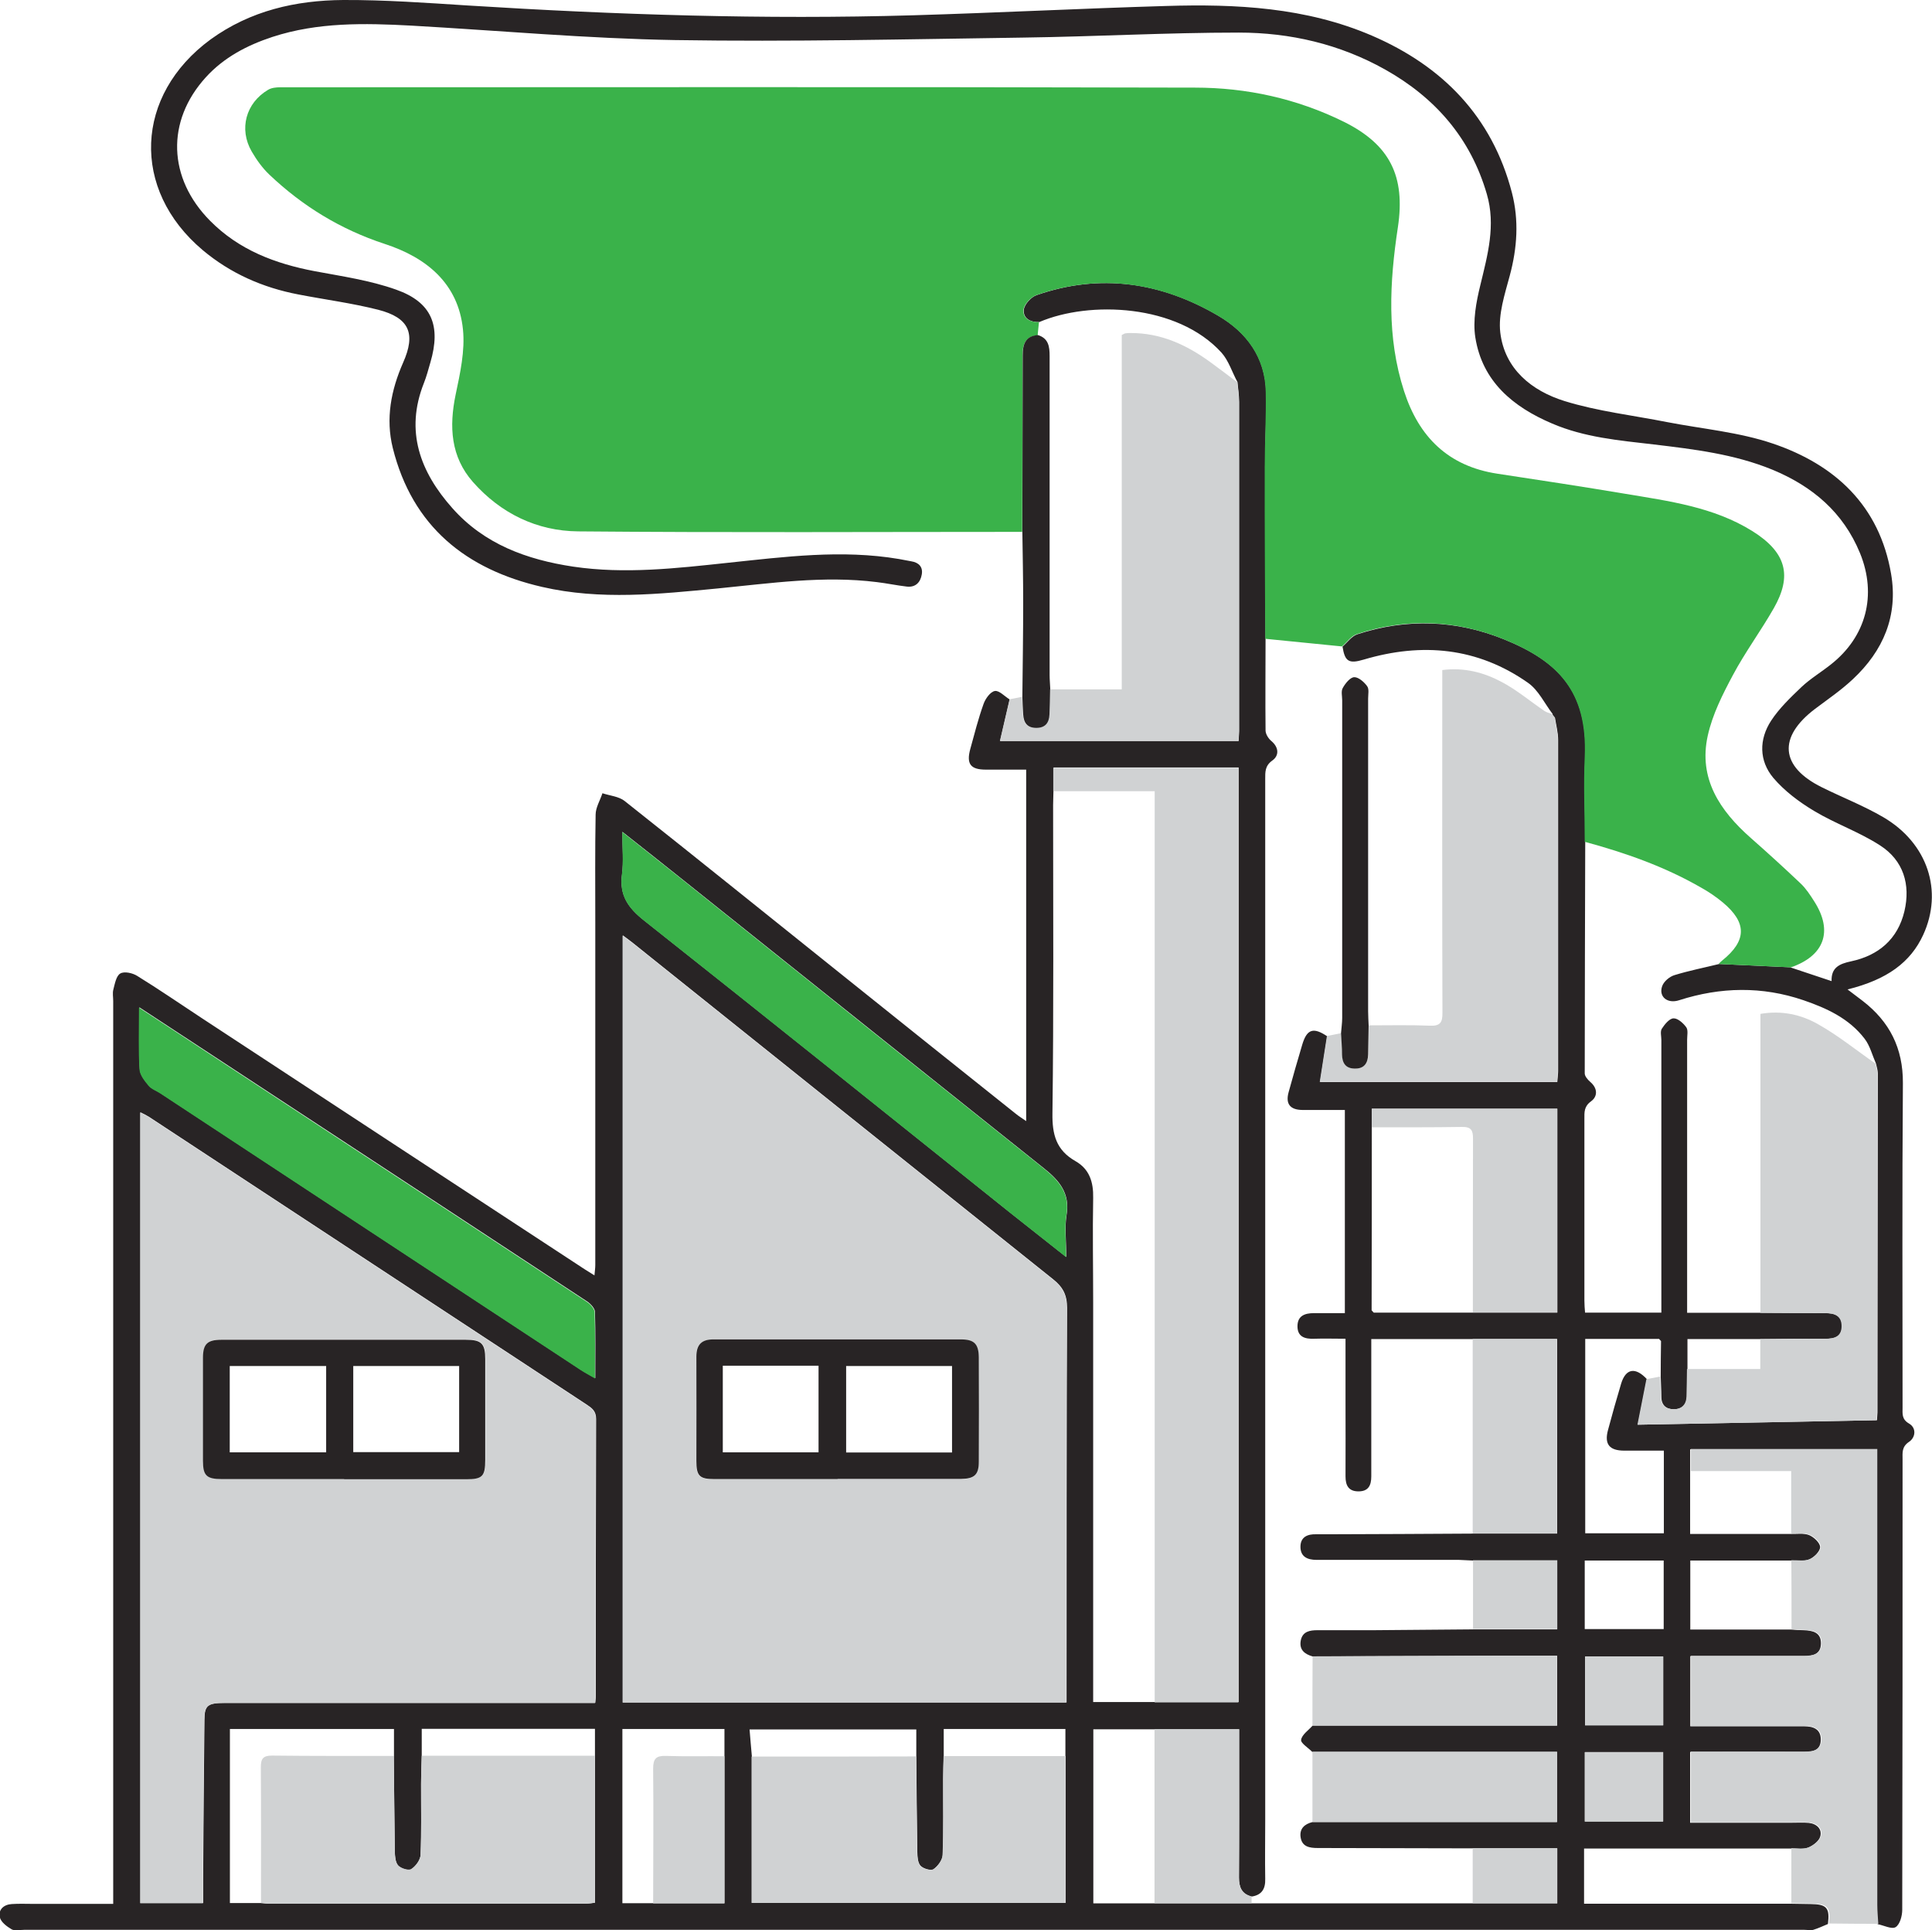
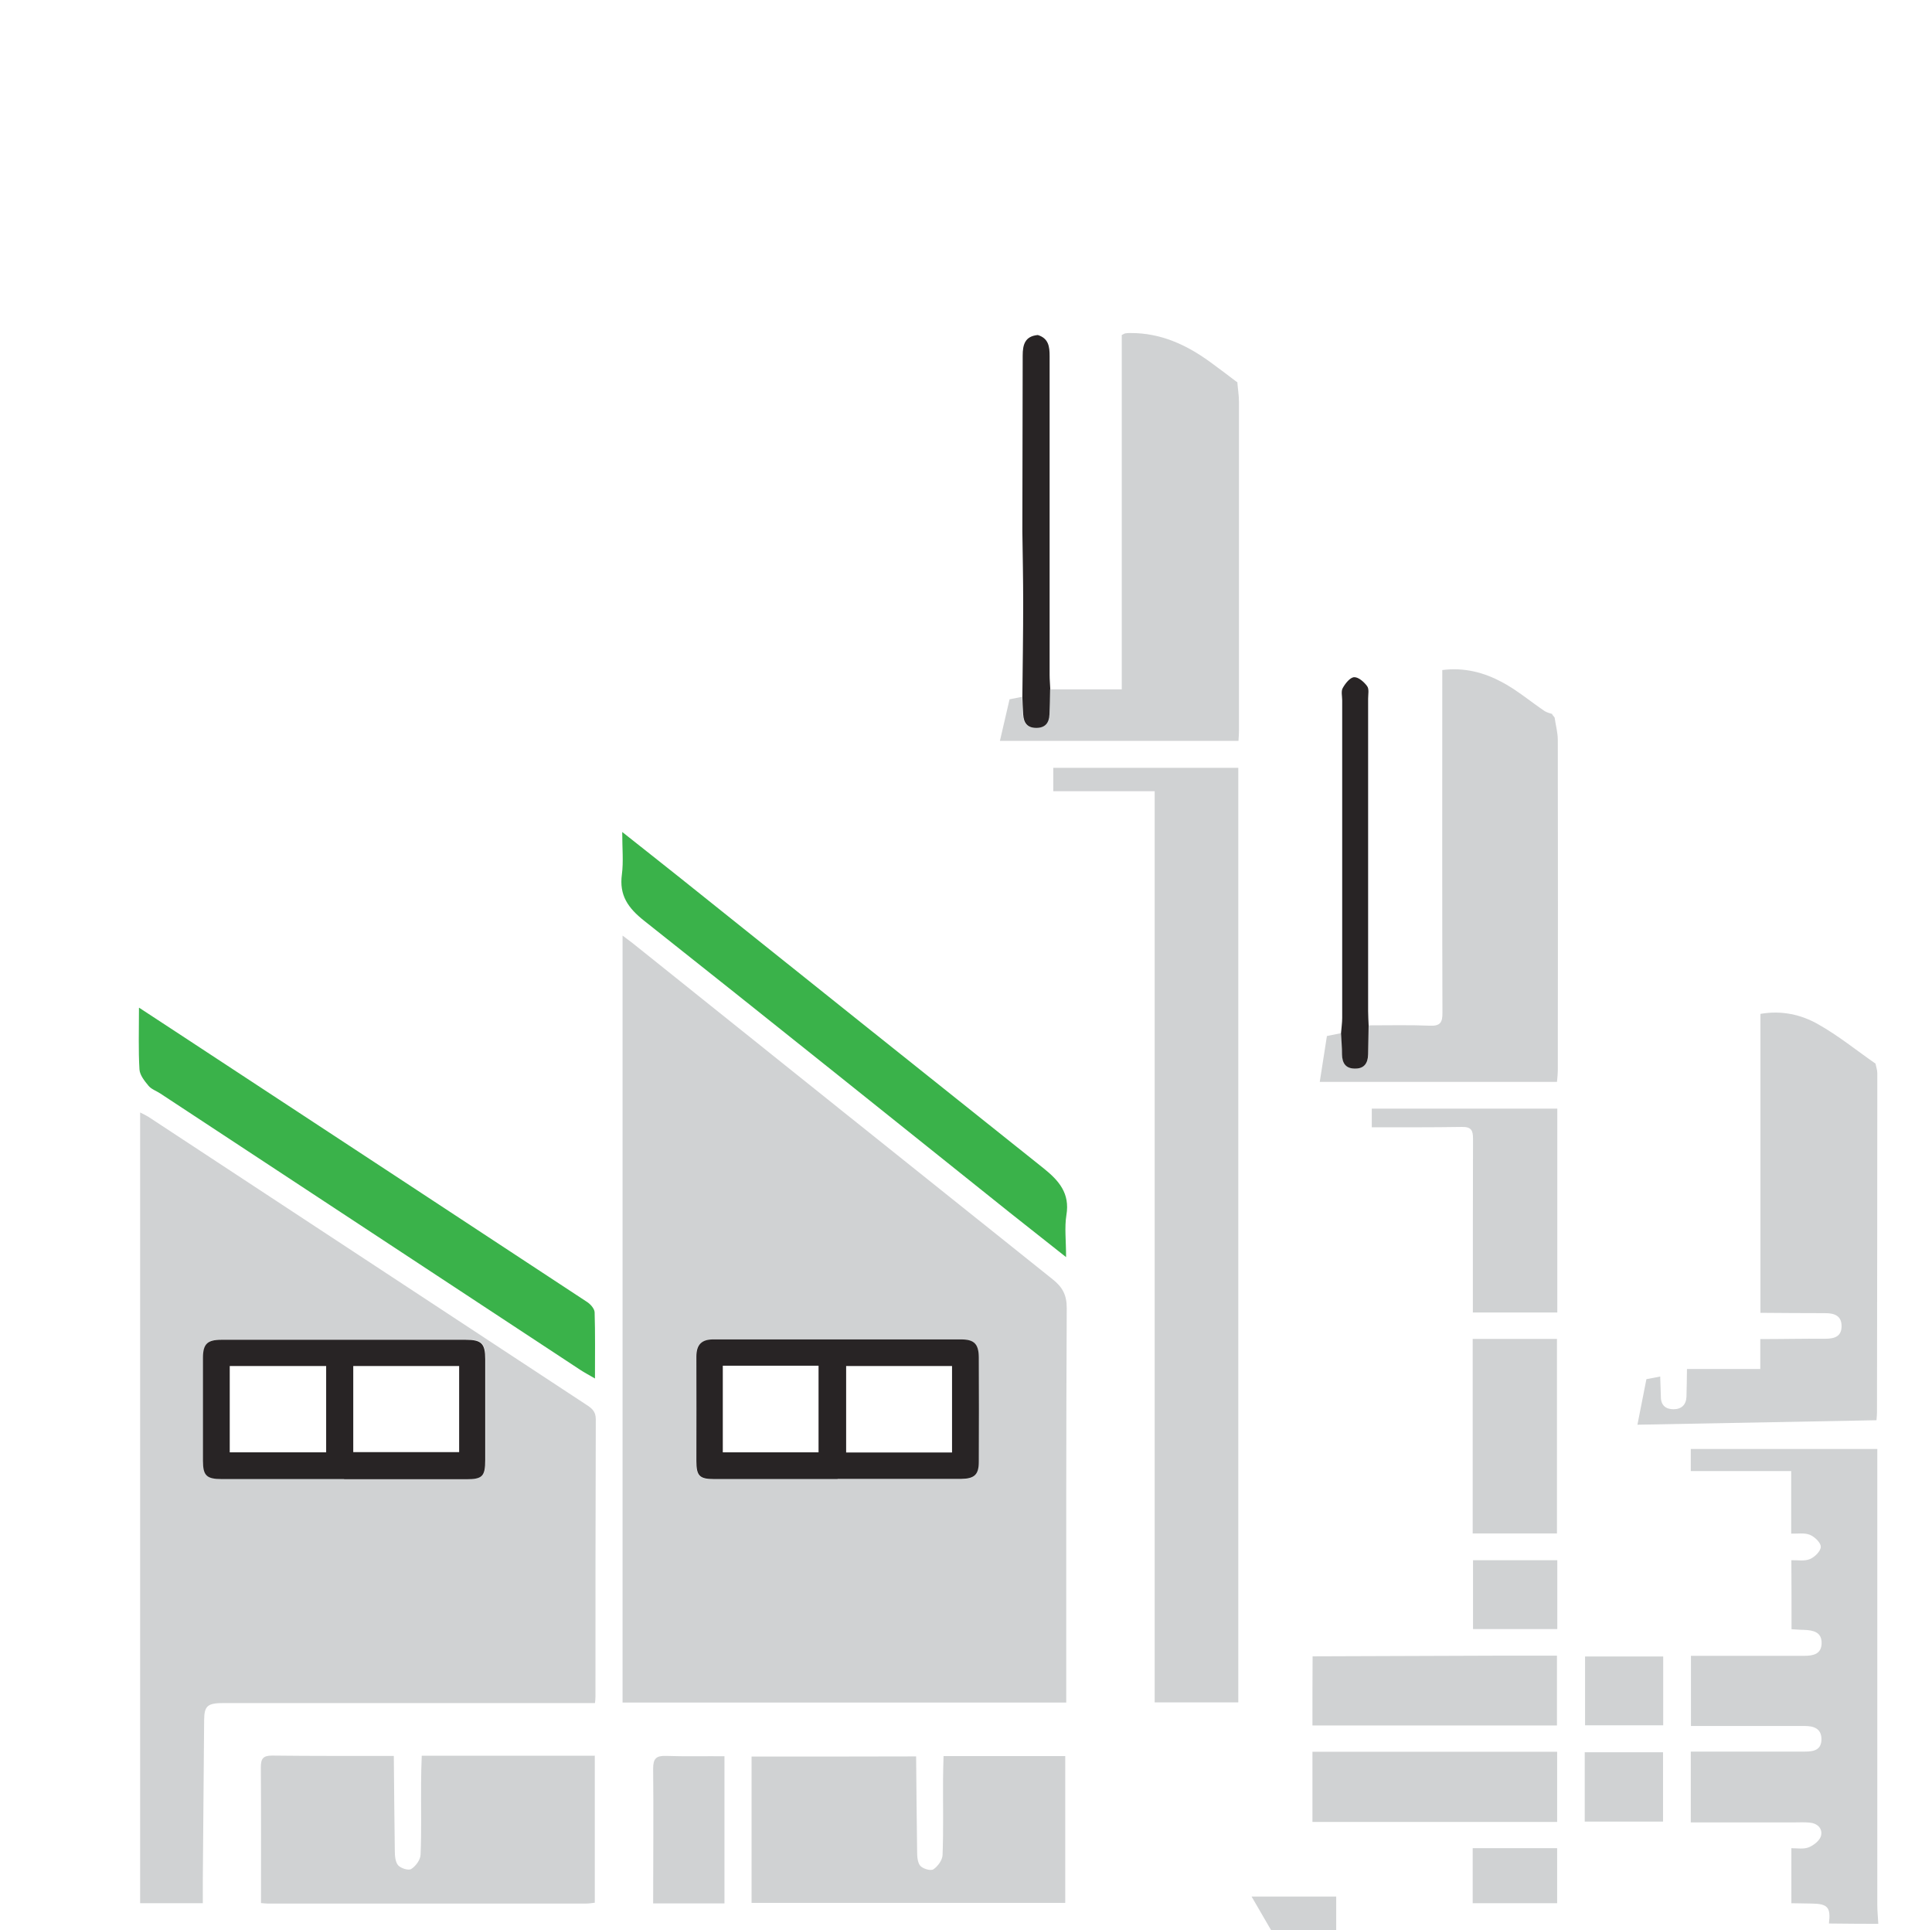
<svg xmlns="http://www.w3.org/2000/svg" id="_レイヤー_2" viewBox="0 0 116.22 116.09">
  <g id="_レイヤー_6">
-     <path d="m107.69,58.18c.82.27,1.63.54,2.49.83-.03-.81.46-1.04,1.17-1.19,1.65-.35,2.81-1.33,3.21-3.01.38-1.61-.06-3.06-1.46-3.96-1.25-.81-2.7-1.31-3.98-2.08-.9-.54-1.78-1.2-2.45-1.99-.86-1.03-.86-2.31-.13-3.43.49-.75,1.17-1.4,1.83-2.03.53-.5,1.18-.89,1.76-1.35,2.13-1.67,2.79-4.18,1.76-6.7-1.01-2.46-2.86-4.02-5.27-5.02-2.29-.94-4.72-1.23-7.15-1.52-2.07-.24-4.16-.42-6.11-1.26-2.35-1-4.19-2.53-4.61-5.17-.16-1.01.05-2.13.3-3.15.44-1.82.94-3.6.39-5.48-.98-3.37-3.11-5.8-6.12-7.49-2.73-1.53-5.71-2.22-8.8-2.22-4.31,0-8.62.24-12.93.3-6.99.1-13.98.26-20.97.15-5.3-.09-10.59-.57-15.89-.87-2.81-.15-5.61-.21-8.34.68-1.52.5-2.92,1.23-4.01,2.43-2.4,2.64-2.28,6.07.26,8.63,1.74,1.76,3.92,2.58,6.29,3.03,1.65.31,3.33.55,4.9,1.11,2.15.76,2.71,2.17,2.06,4.38-.12.41-.23.84-.39,1.24-1.15,2.9-.22,5.35,1.71,7.52,1.92,2.17,4.48,3.1,7.27,3.52,3.11.46,6.21.1,9.3-.23,3.42-.36,6.85-.81,10.29-.23.25.04.5.1.75.14.45.07.71.34.63.79-.08.48-.38.79-.9.73-.61-.07-1.21-.2-1.81-.27-3.2-.4-6.37.07-9.54.38-3.53.34-7.08.72-10.59-.09-4.57-1.05-7.8-3.63-8.98-8.35-.44-1.77-.11-3.48.62-5.14.78-1.75.37-2.7-1.5-3.18-1.58-.4-3.2-.61-4.8-.92-2.14-.41-4.08-1.26-5.76-2.67-4.33-3.65-4.09-9.32.48-12.67C15.06.64,17.79.02,20.65,0c2.5-.01,4.99.17,7.49.33,8.92.56,17.84.85,26.77.59,5.08-.15,10.15-.41,15.22-.56,4.23-.13,8.43.08,12.39,1.78,4.25,1.83,7.24,4.87,8.43,9.45.43,1.66.32,3.32-.13,4.99-.3,1.12-.7,2.32-.57,3.42.26,2.2,1.9,3.51,3.86,4.12,2,.62,4.12.86,6.19,1.27,2.12.41,4.32.6,6.35,1.29,3.74,1.27,6.41,3.73,7.11,7.84.43,2.52-.47,4.62-2.3,6.33-.7.66-1.51,1.21-2.28,1.79-2.24,1.7-2.09,3.47.41,4.71,1.23.61,2.52,1.11,3.7,1.8,2.68,1.57,3.61,4.45,2.4,7.08-.76,1.65-2.17,2.69-4.55,3.28.34.26.62.47.91.69,1.62,1.25,2.43,2.84,2.42,4.94-.05,6.51-.02,13.01-.02,19.52,0,.37-.06.7.39.96.46.27.39.84,0,1.1-.45.3-.39.66-.39,1.05,0,9.03,0,18.07-.02,27.1,0,.36-.14.88-.4,1.04-.24.14-.71-.11-1.08-.18-.02-.38-.06-.76-.06-1.14,0-8.87,0-17.74,0-26.61v-.81h-11.22v5.09h6.04c.38.01.79-.06,1.12.07.29.12.66.47.66.72,0,.26-.37.62-.65.74-.33.14-.75.06-1.12.07h-6.04v4.15h6.05c.25.02.51.04.76.04.55.02,1.07.12,1.05.82-.02.64-.5.74-1.04.74-1.38,0-2.75,0-4.13,0-.89,0-1.77,0-2.69,0v4.22c.33,0,.61,0,.88,0,1.99,0,3.98,0,5.97,0,.54,0,1,.16,1,.79,0,.65-.45.75-1,.75-2.01-.01-4.03,0-6.04,0-.27,0-.54,0-.82,0v4.26c2.08,0,4.12,0,6.15,0,.33,0,.66-.02.99.01.48.05.81.37.69.81-.07.28-.44.56-.74.68-.31.12-.7.04-1.06.05h-12.41v3.32h12.41c.41,0,.81.02,1.22.02.97.01,1.16.23,1.04,1.2-.29.12-.58.26-.88.35-.16.05-.35,0-.53,0-35.7,0-71.4,0-107.1,0-.26,0-.56.08-.75-.03-.29-.17-.65-.44-.71-.73-.1-.45.23-.76.72-.79.43-.03.87-.01,1.3-.01,1.58,0,3.15,0,4.8,0v-.95c0-17.79,0-35.57,0-53.36,0-.23-.05-.47.01-.69.09-.34.17-.82.42-.96.24-.14.74-.03,1.02.15,1.3.8,2.56,1.67,3.84,2.51,7.69,5.05,15.38,10.09,23.07,15.13.17.11.34.21.59.37.02-.25.05-.44.05-.62,0-6.86,0-13.73,0-20.59,0-2.17-.02-4.33.02-6.5,0-.43.27-.86.41-1.29.45.15.99.19,1.34.47,4.46,3.53,8.88,7.1,13.32,10.65,3.4,2.73,6.81,5.45,10.22,8.17.17.14.36.25.61.43v-21.14c-.81,0-1.62,0-2.42,0-.93,0-1.19-.34-.94-1.25.25-.91.48-1.82.8-2.71.11-.31.41-.73.68-.77.26-.04.59.33.89.51-.2.86-.4,1.72-.58,2.5h14.35c.01-.29.03-.44.03-.59,0-6.6,0-13.2,0-19.8,0-.4-.06-.8-.1-1.2-.32-.59-.53-1.29-.96-1.77-2.66-2.93-7.95-3.13-10.96-1.84-.53.02-.99-.22-.93-.75.04-.32.44-.76.77-.87,3.83-1.33,7.49-.78,10.93,1.24,1.71,1,2.83,2.51,2.87,4.59.03,1.5-.06,3.01-.06,4.51,0,3.44.02,6.89.03,10.33,0,1.84-.02,3.67,0,5.51,0,.22.17.49.35.64.46.39.47.88.06,1.17-.45.32-.43.69-.43,1.12,0,20.87,0,41.75,0,62.62,0,1.17-.02,2.35,0,3.52.02.61-.21.98-.82,1.07-.6-.15-.76-.57-.76-1.14.02-2.39.01-4.77.01-7.16,0-.58,0-1.15,0-1.76h-8.77v10.47h3.68c1.95,0,3.89,0,5.84,0,4.44,0,8.87,0,13.31,0h5.08v-3.31h-5.08c-3.11,0-6.21-.02-9.32-.02-.5,0-.95-.07-1.04-.64-.08-.52.23-.8.71-.92h14.71v-4.22h-14.72c-.24-.25-.71-.53-.67-.73.05-.31.44-.57.69-.85h14.71v-4.2c-1.13,0-2.22,0-3.31,0-3.8.01-7.59.02-11.39.04-.49-.14-.83-.4-.72-.97.11-.54.55-.61,1-.61,1.12,0,2.24,0,3.35,0,2-.01,4.01-.04,6.01-.05h5.06v-4.14h-5.07c-.28-.01-.56-.03-.84-.04-2.85,0-5.71,0-8.56,0-.57,0-.98-.2-.97-.81.01-.57.43-.75.96-.73.23,0,.46,0,.69,0,2.9-.01,5.81-.02,8.71-.04h5.08v-11.7h-11.18c0,2.81,0,5.53,0,8.26,0,.55-.18.9-.77.9-.59,0-.78-.35-.78-.9.01-1.5,0-3.01,0-4.51,0-1.24,0-2.48,0-3.77-.68,0-1.29-.02-1.89,0-.55.02-1-.11-1-.75,0-.63.44-.79.99-.79.63,0,1.25,0,1.86,0v-12.22c-.89,0-1.72,0-2.56,0-.74-.01-1.02-.37-.82-1.08.26-.96.54-1.91.82-2.86.28-.93.67-1.05,1.5-.49-.15.95-.3,1.91-.43,2.75h14.27c.02-.32.05-.49.05-.67,0-6.63,0-13.27,0-19.9,0-.45-.12-.89-.19-1.34-.05-.06-.1-.12-.15-.19,0,0,.02-.02.02-.02-.49-.64-.86-1.45-1.49-1.89-3.03-2.13-6.37-2.44-9.88-1.4-.9.27-1.14.12-1.28-.78.29-.25.55-.63.89-.74,2.97-.97,5.95-.86,8.82.3,3.27,1.32,5.05,3.13,4.89,7.07-.07,1.71,0,3.42,0,5.12-.01,4.64-.03,9.28-.03,13.92,0,.17.18.38.33.51.46.39.45.88.05,1.17-.43.31-.4.66-.4,1.05,0,3.65,0,7.29,0,10.94,0,.24.02.48.04.72h4.59v-.87c0-5.18,0-10.35,0-15.53,0-.23-.08-.51.03-.68.17-.26.45-.61.7-.62.26-.01.59.29.77.54.12.17.05.49.05.75,0,5.2,0,10.4,0,15.6v.82h4.43c1.3,0,2.6.02,3.9.02.55,0,1,.14.99.78,0,.64-.44.77-.99.76-1.3-.01-2.6.01-3.9.02h-4.41v1.8c0,.56-.01,1.12-.03,1.67-.02.49-.31.75-.78.75-.47,0-.76-.24-.76-.75,0-.41-.03-.81-.04-1.22,0-.71.01-1.42.02-2.13-.04-.04-.08-.09-.12-.13h-4.44v11.69h4.73v-4.97c-.81,0-1.6,0-2.38,0-.9,0-1.21-.39-.98-1.24.25-.93.51-1.86.79-2.79.28-.92.86-1.01,1.55-.27-.18.9-.36,1.81-.54,2.74,4.8-.09,9.58-.18,14.38-.27.01-.22.02-.34.03-.47,0-6.8.02-13.6.02-20.4,0-.19-.07-.39-.11-.58-.22-.5-.36-1.07-.68-1.49-.93-1.22-2.28-1.84-3.68-2.32-2.49-.85-4.99-.8-7.48,0-.7.23-1.25-.21-1.02-.85.1-.28.44-.57.74-.66.88-.27,1.79-.45,2.69-.67,1.44.07,2.87.13,4.31.2Zm-68.4,56.29h4.29v-10.48h-6.14v10.48h1.85Zm43.22-35.66s.08.09.13.14h5.96c1.7,0,3.39,0,5.08,0v-12.26h-11.16v1.12c0,3.67,0,7.34-.01,11.01Zm-18.42,26.8v-1.62h-7.32v1.62c-.01.46-.03.91-.03,1.37,0,1.53.03,3.05-.03,4.58-.01.3-.29.68-.55.86-.16.11-.63-.03-.79-.21-.17-.19-.18-.56-.19-.86-.03-1.9-.04-3.81-.06-5.72v-1.61h-10.03c.05.59.09,1.11.14,1.63v8.8h18.87v-8.83Zm-40.39.01v-1.63h-9.87v10.47h1.88c.13,0,.25.03.38.03,6.4,0,12.79,0,19.19,0,.17,0,.34-.03.51-.05v-10.46h-10.42c0,.58,0,1.11,0,1.64-.01.56-.04,1.12-.04,1.68,0,1.43.03,2.85-.03,4.27-.01.3-.29.68-.56.86-.16.1-.63-.04-.79-.22-.17-.19-.19-.56-.2-.86-.03-1.91-.04-3.81-.06-5.72Zm39.67-58.04c0,.28-.02.56-.02.84,0,6.18.04,12.35-.04,18.53-.02,1.3.23,2.23,1.39,2.89.84.48,1.08,1.26,1.06,2.21-.04,2.09,0,4.18,0,6.27,0,7.73,0,15.47,0,23.2v.85h8.75v-56.21h-11.13v1.41Zm.79,54.81c0-.38,0-.69,0-.99,0-7.58,0-15.16.03-22.74,0-.78-.25-1.25-.84-1.72-8.43-6.73-16.85-13.48-25.27-20.22-.18-.15-.37-.28-.61-.46v46.13h26.7Zm-51.94,12.07c0-.52,0-.95,0-1.38.02-3.21.04-6.42.08-9.64,0-.87.2-1.02,1.21-1.02,6.89,0,13.78,0,20.67,0,.53,0,1.05,0,1.63,0,0-.08.03-.23.03-.38,0-5.56,0-11.12.02-16.69,0-.49-.25-.66-.58-.88-8.77-5.77-17.55-11.54-26.32-17.3-.16-.1-.33-.18-.51-.27v47.56h3.78Zm-3.84-53.86c0,1.38-.04,2.54.03,3.7.02.34.3.69.54.98.17.21.46.3.7.46,8.43,5.55,16.86,11.1,25.29,16.64.24.16.5.29.87.51,0-1.44.02-2.71-.02-3.98,0-.21-.25-.48-.45-.62-7.41-4.88-14.82-9.74-22.24-14.61-1.51-.99-3.02-1.98-4.71-3.09Zm55.76,15c0-1-.1-1.78.02-2.53.22-1.31-.45-2.08-1.37-2.81-7.33-5.85-14.65-11.71-21.98-17.56-1.06-.85-2.13-1.69-3.37-2.67,0,.99.08,1.78-.02,2.55-.17,1.26.37,2.03,1.34,2.79,7.36,5.82,14.67,11.69,21.99,17.55,1.07.85,2.14,1.69,3.39,2.68Zm31.2,33.95h4.71v-4.17h-4.71v4.17Zm4.71-5.78v-4.14h-4.7v4.14h4.7Zm.03-9.91h-4.75v4.12h4.75v-4.12Z" style="fill:#282425; stroke-width:0px;" />
-     <path d="m107.69,58.18c-1.44-.07-2.87-.13-4.31-.2.07-.07.14-.15.22-.21,1.48-1.19,1.5-2.27.04-3.49-.41-.34-.85-.64-1.32-.9-2.19-1.26-4.55-2.09-6.99-2.75,0-1.71-.08-3.42,0-5.12.16-3.94-1.62-5.74-4.89-7.07-2.87-1.16-5.85-1.28-8.82-.3-.34.11-.59.49-.89.74-1.54-.15-3.08-.31-4.62-.46-.01-3.44-.04-6.89-.03-10.33,0-1.5.09-3.01.06-4.51-.04-2.08-1.16-3.59-2.87-4.59-3.44-2.01-7.1-2.57-10.93-1.24-.33.12-.73.55-.77.87-.06.53.4.77.93.75-.03.27-.05.54-.08.8-.78.06-.91.59-.91,1.24,0,3.53-.01,7.05-.02,10.58-8.9,0-17.81.05-26.71-.03-2.48-.02-4.66-1.08-6.33-2.97-1.34-1.52-1.44-3.33-1.04-5.26.27-1.28.57-2.63.44-3.91-.28-2.79-2.22-4.34-4.71-5.15-2.65-.87-4.94-2.27-6.94-4.17-.42-.4-.77-.89-1.06-1.39-.78-1.35-.35-2.92.99-3.71.2-.12.48-.15.73-.15,18.34,0,36.69-.03,55.03.02,3.1,0,6.12.66,8.94,2.05,2.79,1.38,3.72,3.29,3.26,6.35-.5,3.3-.68,6.6.37,9.85.89,2.76,2.66,4.52,5.61,4.97,2.57.39,5.14.78,7.7,1.21,2.63.44,5.31.79,7.64,2.24,2.08,1.3,2.39,2.71,1.3,4.63-.78,1.37-1.73,2.65-2.47,4.04-.62,1.16-1.23,2.37-1.51,3.64-.57,2.58.73,4.51,2.59,6.15,1.01.89,2.01,1.8,2.99,2.73.33.31.59.71.83,1.09,1.15,1.8.6,3.29-1.46,3.98Z" style="fill:#3ab24a; stroke-width:0px;" />
    <path d="m107.74,111.16c.36,0,.75.07,1.06-.05.3-.12.66-.4.74-.68.12-.45-.21-.77-.69-.81-.33-.03-.66-.01-.99-.01-2.04,0-4.07,0-6.15,0v-4.26c.28,0,.55,0,.82,0,2.01,0,4.03,0,6.04,0,.55,0,1-.1,1-.75,0-.63-.46-.79-1-.79-1.99,0-3.98,0-5.97,0-.28,0-.56,0-.88,0v-4.22c.92,0,1.8,0,2.69,0,1.38,0,2.75,0,4.13,0,.53,0,1.02-.1,1.04-.74.02-.69-.5-.8-1.05-.82-.25,0-.51-.03-.76-.04,0-1.38,0-2.76-.01-4.15.38-.01.8.07,1.12-.07.29-.12.65-.48.65-.74,0-.25-.37-.6-.66-.72-.33-.13-.75-.06-1.12-.07v-3.76h-6.04v-1.33h11.22v.81c0,8.87,0,17.74,0,26.61,0,.38.04.76.06,1.14-.99,0-1.98-.01-2.97-.02.12-.97-.07-1.19-1.04-1.2-.41,0-.81-.02-1.22-.02,0-1.11,0-2.21,0-3.32Z" style="fill:#d0d2d3; stroke-width:0px;" />
    <path d="m74.43,22.97c.03.4.1.8.1,1.2,0,6.6,0,13.2,0,19.8,0,.15-.01.3-.03.59h-14.35c.18-.78.38-1.64.58-2.5.25-.05.5-.1.75-.15.02.35.04.7.05,1.06.03.5.24.81.79.81.55,0,.76-.32.79-.81.02-.5.03-1.01.04-1.51h4.33v-21.31c.13-.06.17-.1.22-.1.1-.02.2-.02.3-.02,1.81-.01,3.36.7,4.78,1.73.55.4,1.09.81,1.63,1.22Z" style="fill:#d0d2d3; stroke-width:0px;" />
    <path d="m63.17,41.46c-.01.5-.02,1.01-.04,1.51-.02.49-.24.81-.79.81-.55,0-.76-.31-.79-.81-.02-.35-.04-.7-.05-1.06.02-1.89.05-3.77.05-5.66,0-1.43-.03-2.85-.05-4.28,0-3.53.02-7.05.02-10.58,0-.65.13-1.17.91-1.24.65.2.71.7.71,1.27,0,6.4,0,12.79,0,19.19,0,.28.03.56.04.84Z" style="fill:#282425; stroke-width:0px;" />
    <path d="m64.15,102.4h-26.7v-46.13c.24.18.43.32.61.46,8.42,6.74,16.84,13.49,25.27,20.22.59.47.84.94.84,1.72-.04,7.58-.03,15.16-.03,22.74,0,.3,0,.61,0,.99Zm-13.77-13.44c2.47,0,4.95,0,7.42,0,.81,0,1.06-.24,1.07-1.04.01-2.09.01-4.18,0-6.28,0-.79-.26-1.07-1.06-1.07-4.97-.01-9.95,0-14.92,0-.68,0-1.02.3-1.01,1.03.02,2.09,0,4.18,0,6.28,0,.9.19,1.09,1.07,1.09,2.47,0,4.95,0,7.42,0Z" style="fill:#d0d2d3; stroke-width:0px;" />
    <path d="m12.21,114.47h-3.78v-47.56c.18.09.35.17.51.27,8.77,5.77,17.55,11.54,26.32,17.3.32.21.58.39.58.88-.02,5.56-.02,11.12-.02,16.69,0,.15-.02.3-.03.38-.57,0-1.1,0-1.63,0-6.89,0-13.78,0-20.67,0-1,0-1.2.15-1.21,1.02-.03,3.21-.05,6.42-.08,9.64,0,.43,0,.87,0,1.38Zm8.5-25.51c2.45,0,4.9,0,7.35,0,.98,0,1.14-.17,1.15-1.17,0-2.02,0-4.03,0-6.05,0-.94-.22-1.17-1.18-1.17-4.9,0-9.79,0-14.69,0-.85,0-1.11.26-1.11,1.08,0,2.07,0,4.13,0,6.2,0,.9.22,1.1,1.15,1.1,2.45,0,4.9,0,7.35,0Z" style="fill:#d0d2d3; stroke-width:0px;" />
    <path d="m63.36,47.59v-1.41h11.13v56.21h-5.03v-54.8h-6.1Z" style="fill:#d0d2d3; stroke-width:0px;" />
    <path d="m79.83,62.31c.28-.06.57-.11.85-.17.02.43.05.85.06,1.28,0,.5.2.84.75.85.58.01.81-.33.82-.86.01-.58.02-1.16.03-1.74,1.22,0,2.45-.03,3.67.02.62.03.77-.19.76-.78-.02-6.55-.01-13.11-.01-19.66,0-.3,0-.6,0-.95,1.34-.17,2.51.15,3.58.72.91.48,1.72,1.17,2.58,1.75.14.09.31.12.47.18,0,0-.02.02-.02.02.05.06.1.12.15.19.06.45.19.89.19,1.34.01,6.63.01,13.27,0,19.9,0,.18-.02.35-.05.67h-14.27c.13-.84.28-1.79.43-2.75Z" style="fill:#d0d2d3; stroke-width:0px;" />
    <path d="m105.9,78.95v-17.97c1.28-.22,2.45.04,3.48.63,1.21.68,2.3,1.57,3.44,2.36.04.19.11.39.11.58,0,6.8-.01,13.6-.02,20.4,0,.12-.01.25-.03.47-4.8.09-9.58.18-14.38.27.19-.94.36-1.84.54-2.74.28-.05.55-.1.83-.16.01.41.03.81.04,1.22,0,.51.29.75.76.75.47,0,.76-.26.78-.75.02-.56.02-1.12.03-1.67h4.41v-1.8c1.3,0,2.6-.03,3.9-.02.56,0,.99-.13.99-.76,0-.64-.45-.78-.99-.78-1.3,0-2.6-.01-3.9-.02Z" style="fill:#d0d2d3; stroke-width:0px;" />
    <path d="m35.78,105.62v8.82c-.16.02-.33.05-.51.05-6.4,0-12.79,0-19.19,0-.13,0-.25-.02-.38-.03,0-2.72.01-5.44-.01-8.16,0-.52.13-.71.68-.71,2.44.03,4.88.02,7.32.02.02,1.91.03,3.81.06,5.72,0,.29.03.66.2.86.16.18.63.33.79.22.27-.17.55-.55.56-.86.06-1.42.02-2.85.03-4.27,0-.56.02-1.12.04-1.68,3.47,0,6.95,0,10.42,0Z" style="fill:#d0d2d3; stroke-width:0px;" />
    <path d="m55.11,105.64c.02,1.91.03,3.81.06,5.72,0,.29.02.66.19.86.16.18.63.32.79.21.27-.18.54-.56.55-.86.06-1.52.02-3.05.03-4.58,0-.46.02-.91.03-1.37,2.44,0,4.88,0,7.32,0v8.83h-18.87c0-2.95,0-5.87,0-8.8,3.3,0,6.6,0,9.89-.01Z" style="fill:#d0d2d3; stroke-width:0px;" />
    <path d="m8.37,60.61c1.69,1.11,3.21,2.1,4.71,3.09,7.41,4.87,14.83,9.73,22.24,14.61.2.13.44.4.45.62.04,1.27.02,2.54.02,3.98-.37-.22-.63-.35-.87-.51-8.43-5.55-16.86-11.09-25.29-16.64-.23-.15-.53-.25-.7-.46-.24-.29-.52-.64-.54-.98-.07-1.16-.03-2.33-.03-3.7Z" style="fill:#3ab24a; stroke-width:0px;" />
    <path d="m64.13,75.61c-1.25-.99-2.32-1.83-3.39-2.68-7.33-5.86-14.64-11.73-21.99-17.55-.97-.77-1.51-1.53-1.34-2.79.1-.76.02-1.55.02-2.55,1.23.98,2.31,1.82,3.37,2.67,7.33,5.86,14.65,11.72,21.98,17.56.92.74,1.59,1.5,1.37,2.81-.12.74-.02,1.52-.02,2.53Z" style="fill:#3ab24a; stroke-width:0px;" />
    <path d="m82.52,67.8v-1.12h11.16v12.26h-5.08c0-3.48,0-6.97.01-10.45,0-.51-.11-.72-.67-.71-1.8.03-3.61.02-5.41.02Z" style="fill:#d0d2d3; stroke-width:0px;" />
    <path d="m78.95,109.58c0-1.41,0-2.81,0-4.22h14.72v4.22h-14.71Z" style="fill:#d0d2d3; stroke-width:0px;" />
    <path d="m78.95,103.78c0-1.39,0-2.77.01-4.16,3.8-.01,7.59-.03,11.39-.04,1.09,0,2.18,0,3.31,0v4.2h-14.71Z" style="fill:#d0d2d3; stroke-width:0px;" />
    <path d="m88.59,92.23c0-3.9,0-7.8,0-11.7h5.07v11.7h-5.08Z" style="fill:#d0d2d3; stroke-width:0px;" />
-     <path d="m75.29,114.07c0,.13,0,.27,0,.4-1.95,0-3.89,0-5.84,0,0-3.49,0-6.98,0-10.47h5.09c0,.61,0,1.18,0,1.76,0,2.39,0,4.77-.01,7.16,0,.58.16.99.76,1.14Z" style="fill:#d0d2d3; stroke-width:0px;" />
+     <path d="m75.29,114.07h5.09c0,.61,0,1.18,0,1.76,0,2.39,0,4.77-.01,7.16,0,.58.16.99.76,1.14Z" style="fill:#d0d2d3; stroke-width:0px;" />
    <path d="m43.58,105.62v8.86h-4.29c0-2.7.03-5.4,0-8.1,0-.61.18-.79.78-.77,1.17.04,2.34.01,3.52.02Z" style="fill:#d0d2d3; stroke-width:0px;" />
    <path d="m88.61,97.98c0-1.38,0-2.76,0-4.14h5.07v4.14h-5.06Z" style="fill:#d0d2d3; stroke-width:0px;" />
    <path d="m95.33,109.56v-4.17h4.71v4.17h-4.71Z" style="fill:#d0d2d3; stroke-width:0px;" />
    <path d="m100.05,103.77h-4.7v-4.14h4.7v4.14Z" style="fill:#d0d2d3; stroke-width:0px;" />
    <path d="m88.59,114.47c0-1.1,0-2.21,0-3.31h5.08v3.31h-5.08Z" style="fill:#d0d2d3; stroke-width:0px;" />
-     <path d="m99.9,80.66s-.08-.09-.12-.13c.04.04.08.09.12.13Z" style="fill:#d0d2d3; stroke-width:0px;" />
-     <path d="m82.51,78.82s.08.09.13.14c-.04-.05-.08-.09-.13-.14Z" style="fill:#d0d2d3; stroke-width:0px;" />
    <path d="m50.38,88.96c-2.47,0-4.95,0-7.42,0-.88,0-1.07-.19-1.07-1.09,0-2.09.01-4.18,0-6.28,0-.73.33-1.03,1.01-1.03,4.97,0,9.95,0,14.92,0,.79,0,1.05.28,1.06,1.07.01,2.09.01,4.18,0,6.28,0,.79-.26,1.03-1.07,1.04-2.47,0-4.95,0-7.42,0Zm.52-1.6h6.37v-5.2h-6.37v5.2Zm-7.42-5.22v5.21h5.76v-5.21h-5.76Z" style="fill:#282425; stroke-width:0px;" />
    <path d="m20.71,88.96c-2.45,0-4.9,0-7.35,0-.93,0-1.15-.2-1.15-1.1,0-2.07,0-4.13,0-6.2,0-.82.26-1.08,1.11-1.08,4.9,0,9.79,0,14.69,0,.96,0,1.18.23,1.18,1.17,0,2.02,0,4.03,0,6.05,0,1-.17,1.17-1.15,1.17-2.45,0-4.9,0-7.35,0Zm.54-6.8v5.18h6.37v-5.18h-6.37Zm-7.43,0v5.19h5.8v-5.19h-5.8Z" style="fill:#282425; stroke-width:0px;" />
    <path d="m82.33,61.67c-.01.58-.02,1.16-.03,1.74-.01.54-.24.88-.82.86-.55-.01-.74-.35-.75-.85,0-.43-.04-.85-.06-1.28.02-.3.07-.61.07-.91,0-6.37,0-12.74,0-19.11,0-.25-.08-.56.04-.75.15-.27.44-.63.68-.64.26-.01.6.29.78.54.13.17.06.49.06.75,0,6.27,0,12.54,0,18.8,0,.28.02.56.03.84Z" style="fill:#282425; stroke-width:0px;" />
  </g>
</svg>